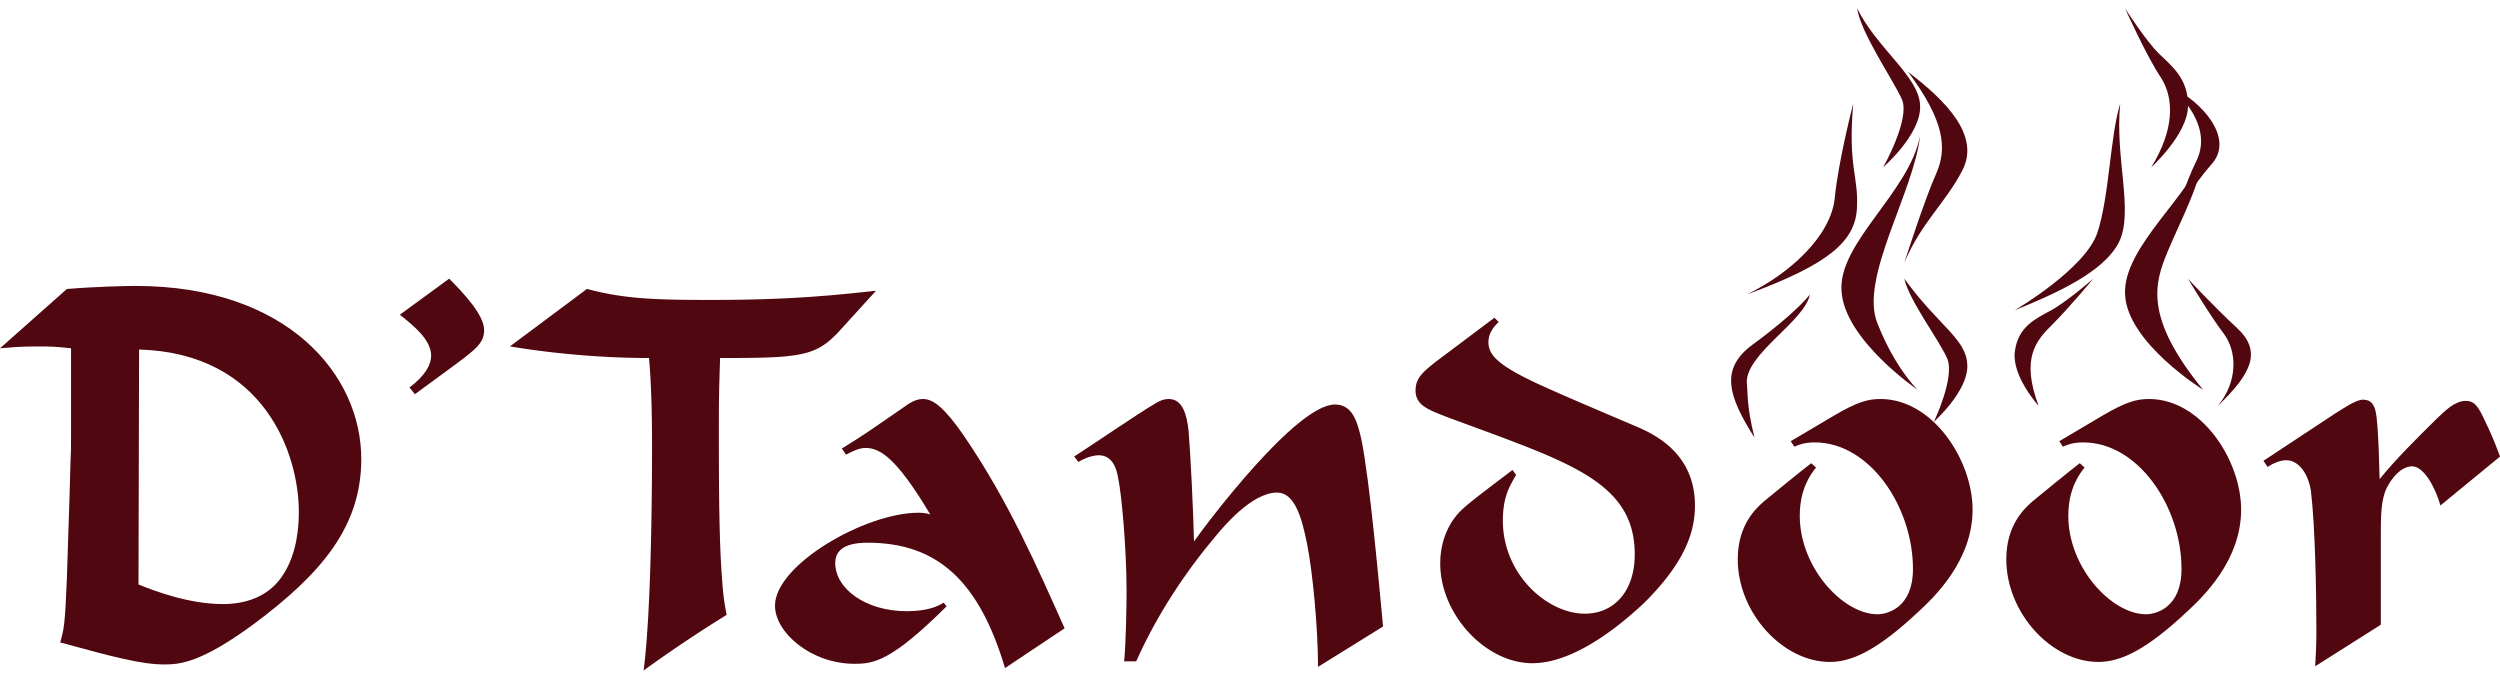
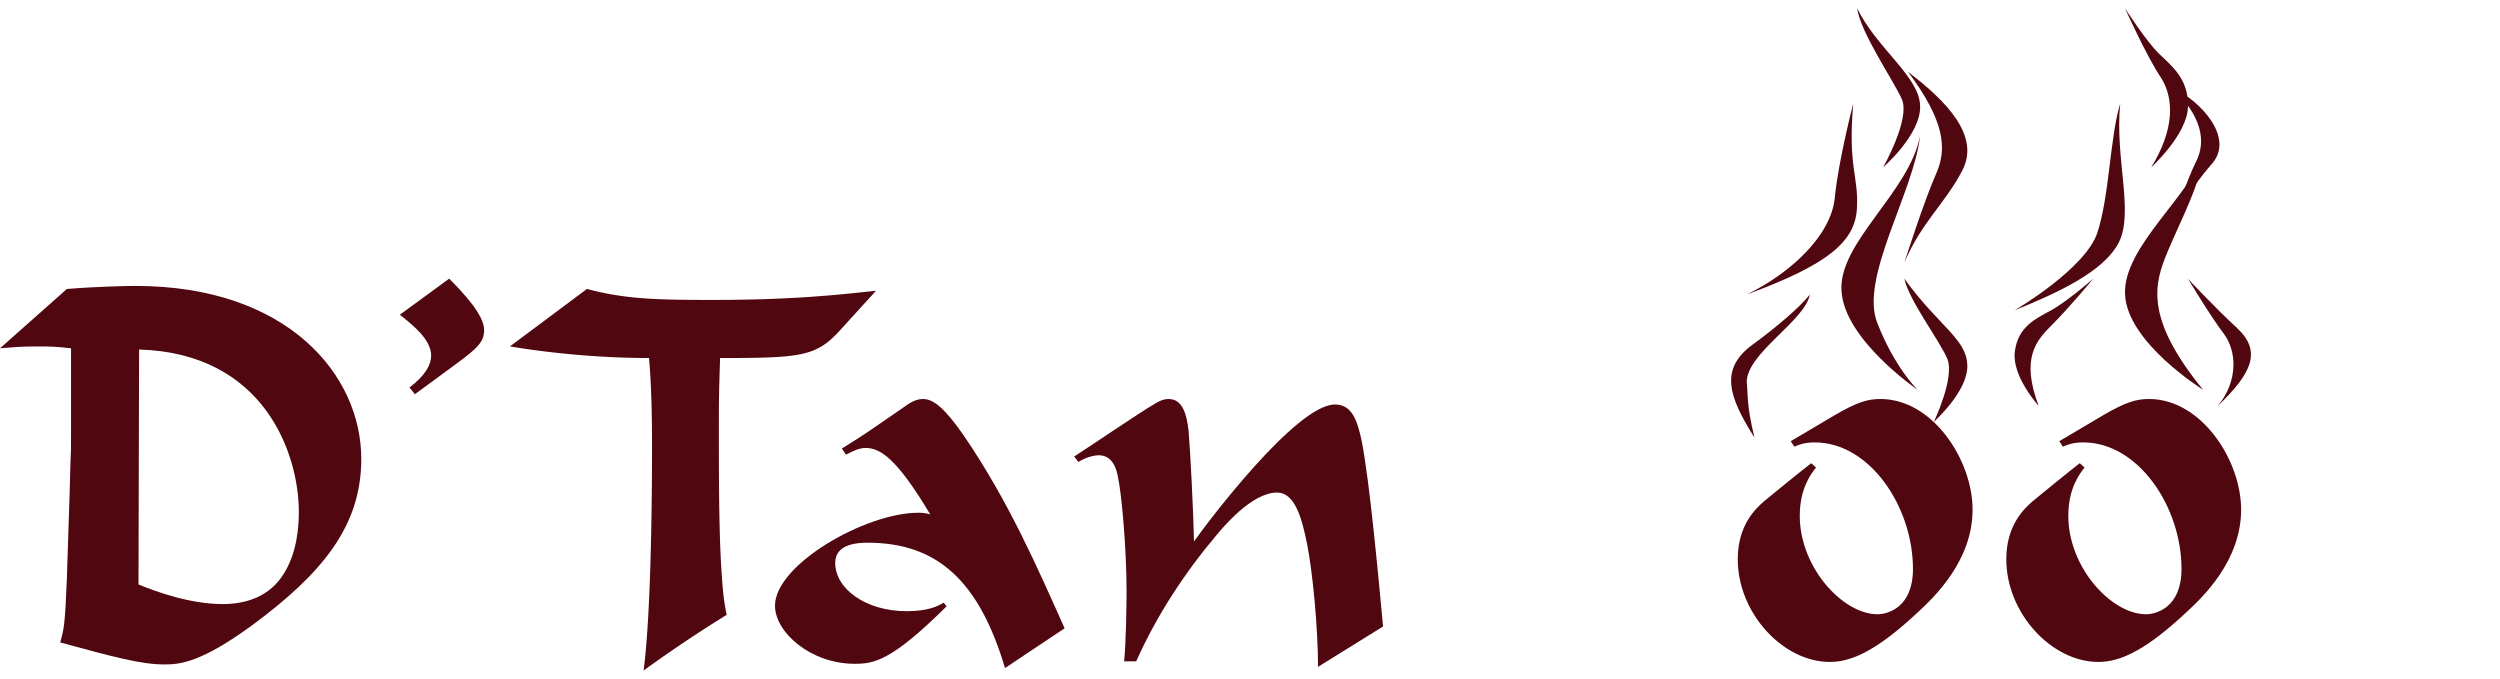
<svg xmlns="http://www.w3.org/2000/svg" width="151" height="41" viewBox="0 0 151 41">
  <g>
    <g>
      <g>
        <g>
          <path fill="#51070f" d="M8.401 21.111c7.609.222 9.648 6.357 9.648 9.794 0 .813-.073 2.55-1.02 3.918-.837 1.22-2.184 1.663-3.568 1.663-2.075 0-4.186-.813-5.096-1.183zM0 21.037c.982-.074 1.127-.11 2.218-.11.91 0 1.055 0 2.073.11v5.208c0 .813 0 1.071-.036 1.736-.036 1.219-.036 1.773-.218 7.018-.11 2.77-.182 3.028-.4 3.804 3.237.886 4.91 1.33 6.291 1.33.946 0 2.219-.111 5.347-2.401 4.182-3.103 6.546-5.947 6.546-10.01 0-5.097-4.473-10.452-13.638-10.452-.51 0-2.364.037-4.146.185z" />
        </g>
        <g>
          <path fill="#51070f" d="M24.732 23.404c.982-.738 1.31-1.403 1.31-1.92 0-.96-1.056-1.81-1.892-2.475l2.982-2.179c.837.85 2.11 2.18 2.11 3.102 0 .813-.51 1.182-2.219 2.438l-1.964 1.44z" />
        </g>
        <g>
          <path fill="#51070f" d="M35.455 17.45c1.2.332 2.473.517 3.782.591 1.273.074 2.583.074 3.855.074 4.728 0 7.42-.296 9.82-.554l-2.219 2.437c-1.418 1.552-2.4 1.626-7.2 1.626-.073 2.326-.073 2.585-.073 4.653 0 2.438 0 6.168.182 8.532.072 1.108.145 1.625.29 2.327a83.088 83.088 0 0 0-5.018 3.361c.436-3.324.509-10.01.509-13.555 0-1.81-.037-3.656-.182-5.318-3.164 0-6.219-.333-8.401-.702z" />
        </g>
        <g>
          <path fill="#51070f" d="M60.703 40.351c-1.564-5.245-4.074-7.571-8.292-7.571-.546 0-1.964.037-1.964 1.218 0 1.552 1.818 2.918 4.328 2.918 1.236 0 1.89-.295 2.218-.517l.182.222c-3.346 3.324-4.4 3.472-5.564 3.472-2.619 0-4.801-1.884-4.801-3.51 0-2.474 5.455-5.613 8.656-5.613.109 0 .472 0 .727.11-2.073-3.471-3.055-4.025-3.928-4.025-.4 0-.873.258-1.164.406l-.254-.37c1.49-.923 1.564-.997 3.71-2.474.545-.406.872-.517 1.2-.517.618 0 1.309.554 2.436 2.18 2.728 3.988 4.473 8.014 6.11 11.67z" />
        </g>
        <g>
          <path fill="#51070f" d="M64.88 27.572c.764-.48 4.073-2.733 4.8-3.14.328-.221.619-.332.91-.332.836 0 1.09.923 1.2 1.92.109 1.256.29 4.876.327 6.686.8-1.145 6.183-8.274 8.51-8.274 1.055 0 1.346.998 1.6 2.106.51 2.474 1.092 9.012 1.31 11.302l-3.928 2.437c0-2.327-.327-5.761-.655-7.387-.327-1.662-.763-3.139-1.818-3.139-1.527 0-3.237 2.068-3.673 2.585-1.928 2.29-3.6 4.839-4.837 7.609h-.727c.109-1.145.145-3.287.145-4.21 0-2.808-.327-6.058-.51-6.87-.072-.444-.29-1.367-1.163-1.367-.327 0-.836.148-1.236.406z" />
        </g>
        <g>
-           <path fill="#51070f" d="M90.519 19.449c-.182.184-.618.59-.618 1.218 0 .776.581 1.404 3.054 2.549 1.637.739 2.073.923 6.147 2.66.945.442 3.273 1.587 3.273 4.653 0 1.625-.618 3.472-3.128 5.946-.545.48-3.746 3.583-6.692 3.583-2.836 0-5.564-2.955-5.564-6.02 0-1.589.691-2.697 1.346-3.288.509-.48 2-1.588 3.018-2.363l.218.295c-.4.702-.8 1.33-.8 2.77 0 3.25 2.692 5.614 4.946 5.614 1.782 0 3.019-1.366 3.019-3.582 0-3.99-3.31-5.319-8.874-7.387-3.018-1.108-3.6-1.293-4.037-1.7a1.095 1.095 0 0 1-.327-.812c0-.702.364-1.07 1.273-1.773l3.491-2.622z" />
-         </g>
+           </g>
        <g>
          <path fill="#51070f" d="M109.688 28.237c-.291.369-.982 1.255-.982 2.917 0 3.14 2.618 5.947 4.691 5.947.619 0 2.146-.406 2.146-2.733 0-3.768-2.618-7.646-5.928-7.646-.655 0-.982.148-1.236.259l-.219-.333 2.619-1.55c1.382-.813 2.036-.998 2.8-.998 3.164 0 5.565 3.693 5.565 6.685 0 3.103-2.364 5.319-3.237 6.131-2.437 2.29-4 3.066-5.383 3.066-2.836 0-5.564-2.955-5.564-6.205 0-2.069 1.091-3.066 1.6-3.509.437-.37 2.4-1.957 2.837-2.29z" />
        </g>
        <g>
          <path fill="#51070f" d="M125.908 28.237c-.291.369-.982 1.255-.982 2.917 0 3.14 2.618 5.947 4.691 5.947.619 0 2.146-.406 2.146-2.733 0-3.768-2.618-7.646-5.928-7.646-.655 0-.982.148-1.236.259l-.219-.333 2.619-1.55c1.382-.813 2.036-.998 2.8-.998 3.164 0 5.565 3.693 5.565 6.685 0 3.103-2.364 5.319-3.237 6.131-2.437 2.29-4 3.066-5.383 3.066-2.836 0-5.564-2.955-5.564-6.205 0-2.069 1.091-3.066 1.6-3.509.437-.37 2.4-1.957 2.837-2.29z" />
        </g>
        <g>
-           <path fill="#51070f" d="M136.71 27.833l4.255-2.807c.582-.369 1.346-.886 1.746-.886.582 0 .763.406.836 1.071.146 1.44.146 2.733.182 3.73.946-1.181 2.291-2.511 3.491-3.693.473-.443 1.055-1.034 1.71-1.034.545 0 .763.332 1.2 1.293.109.221.473.96.873 2.068l-3.6 2.955c-.328-1.145-1.02-2.364-1.71-2.364-.691 0-1.273.775-1.528 1.293-.363.738-.363 1.735-.363 2.954v5.319l-3.964 2.511c.036-.627.072-1.181.072-2.216 0-2.179-.072-6.242-.327-8.347-.145-1.034-.727-1.883-1.491-1.883-.364 0-.8.184-1.127.406z" />
-         </g>
+           </g>
      </g>
      <g>
        <path fill="#51070f" d="M105.504 23.078c0-1.75 3.502-3.683 3.814-5.288-.584.73-1.868 1.86-3.464 3.027-1.984 1.458-1.479 3.1.117 5.616-.506-2.042-.39-2.772-.467-3.355z" />
      </g>
      <g>
        <path fill="#51070f" d="M105.51 17.784c2.637-1.28 5.088-3.557 5.31-5.833.224-2.277 1.115-5.691 1.115-5.691-.334 3.877.334 4.34.223 6.33-.111 1.993-1.708 3.38-6.648 5.194z" />
      </g>
      <g>
        <path fill="#51070f" d="M115.826 23.545s-4.407-3.008-4.597-5.943c-.228-2.935 4.103-5.98 4.749-9.422-.38 3.443-3.686 8.625-2.584 11.342 1.064 2.718 2.432 4.023 2.432 4.023z" />
      </g>
      <g>
        <path fill="#51070f" d="M116.808 25.473s1.293-2.699.799-3.83c-.495-1.13-2.283-3.464-2.587-4.813 2.054 2.844 3.766 3.647 3.804 5.215.076 1.568-2.016 3.428-2.016 3.428z" />
      </g>
      <g>
        <path fill="#51070f" d="M113.743 10.103s1.646-2.909 1.134-4.1c-.512-1.157-2.488-3.996-2.707-5.503 1.207 2.453 3.768 4.136 3.804 5.888.074 1.717-2.231 3.715-2.231 3.715z" />
      </g>
      <g>
        <path fill="#51070f" d="M115.02 15.864s1.246-3.877 1.926-5.378c.68-1.537.491-3.213-1.7-6.146 2.38 1.816 4.344 3.876 3.287 5.936-1.02 1.99-2.455 3.108-3.513 5.588z" />
      </g>
      <g>
        <path fill="#51070f" d="M123.134 24.512s-1.632-1.788-1.438-3.278c.194-1.49 1.205-1.954 2.176-2.483.972-.53 2.566-1.921 2.566-1.921s-1.516 1.821-2.488 2.782c-.971.96-1.904 2.02-.816 4.9z" />
      </g>
      <g>
        <path fill="#51070f" d="M133.067 23.544s-4.592-2.859-4.713-5.754c-.16-2.895 4.15-6.148 4.754-8.65-.121 1.823-1.37 4.11-2.176 6.04-.805 1.93-1.45 3.968 2.135 8.364z" />
      </g>
      <g>
        <path fill="#51070f" d="M121.68 18.744s4.277-2.497 5.002-4.691c.725-2.194.761-5.788 1.377-7.793-.326 3.329.834 6.507-.072 8.36-.906 1.816-3.806 3.102-6.307 4.124z" />
      </g>
      <g>
        <path fill="#51070f" d="M129.935 10.103s2.185-1.978 2.22-3.669c.035-1.69-.986-2.445-1.761-3.2C129.618 2.477 128.35.5 128.35.5s1.304 2.913 2.184 4.208c.81 1.295.776 3.165-.599 5.395z" />
      </g>
      <g>
        <path fill="#51070f" d="M131.413 12.982s.639-2.046 1.235-3.23c.596-1.185.383-2.693-1.448-4.452 1.746.79 3.747 3.016 2.427 4.56-1.32 1.507-2.214 3.122-2.214 3.122z" />
      </g>
      <g>
        <path fill="#51070f" d="M132.15 16.83s1.347 2.252 2.155 3.311c.809 1.06.886 2.881-.346 4.371 2.078-1.986 2.656-3.311 1.155-4.702-1.501-1.39-2.964-2.98-2.964-2.98z" />
      </g>
    </g>
  </g>
</svg>